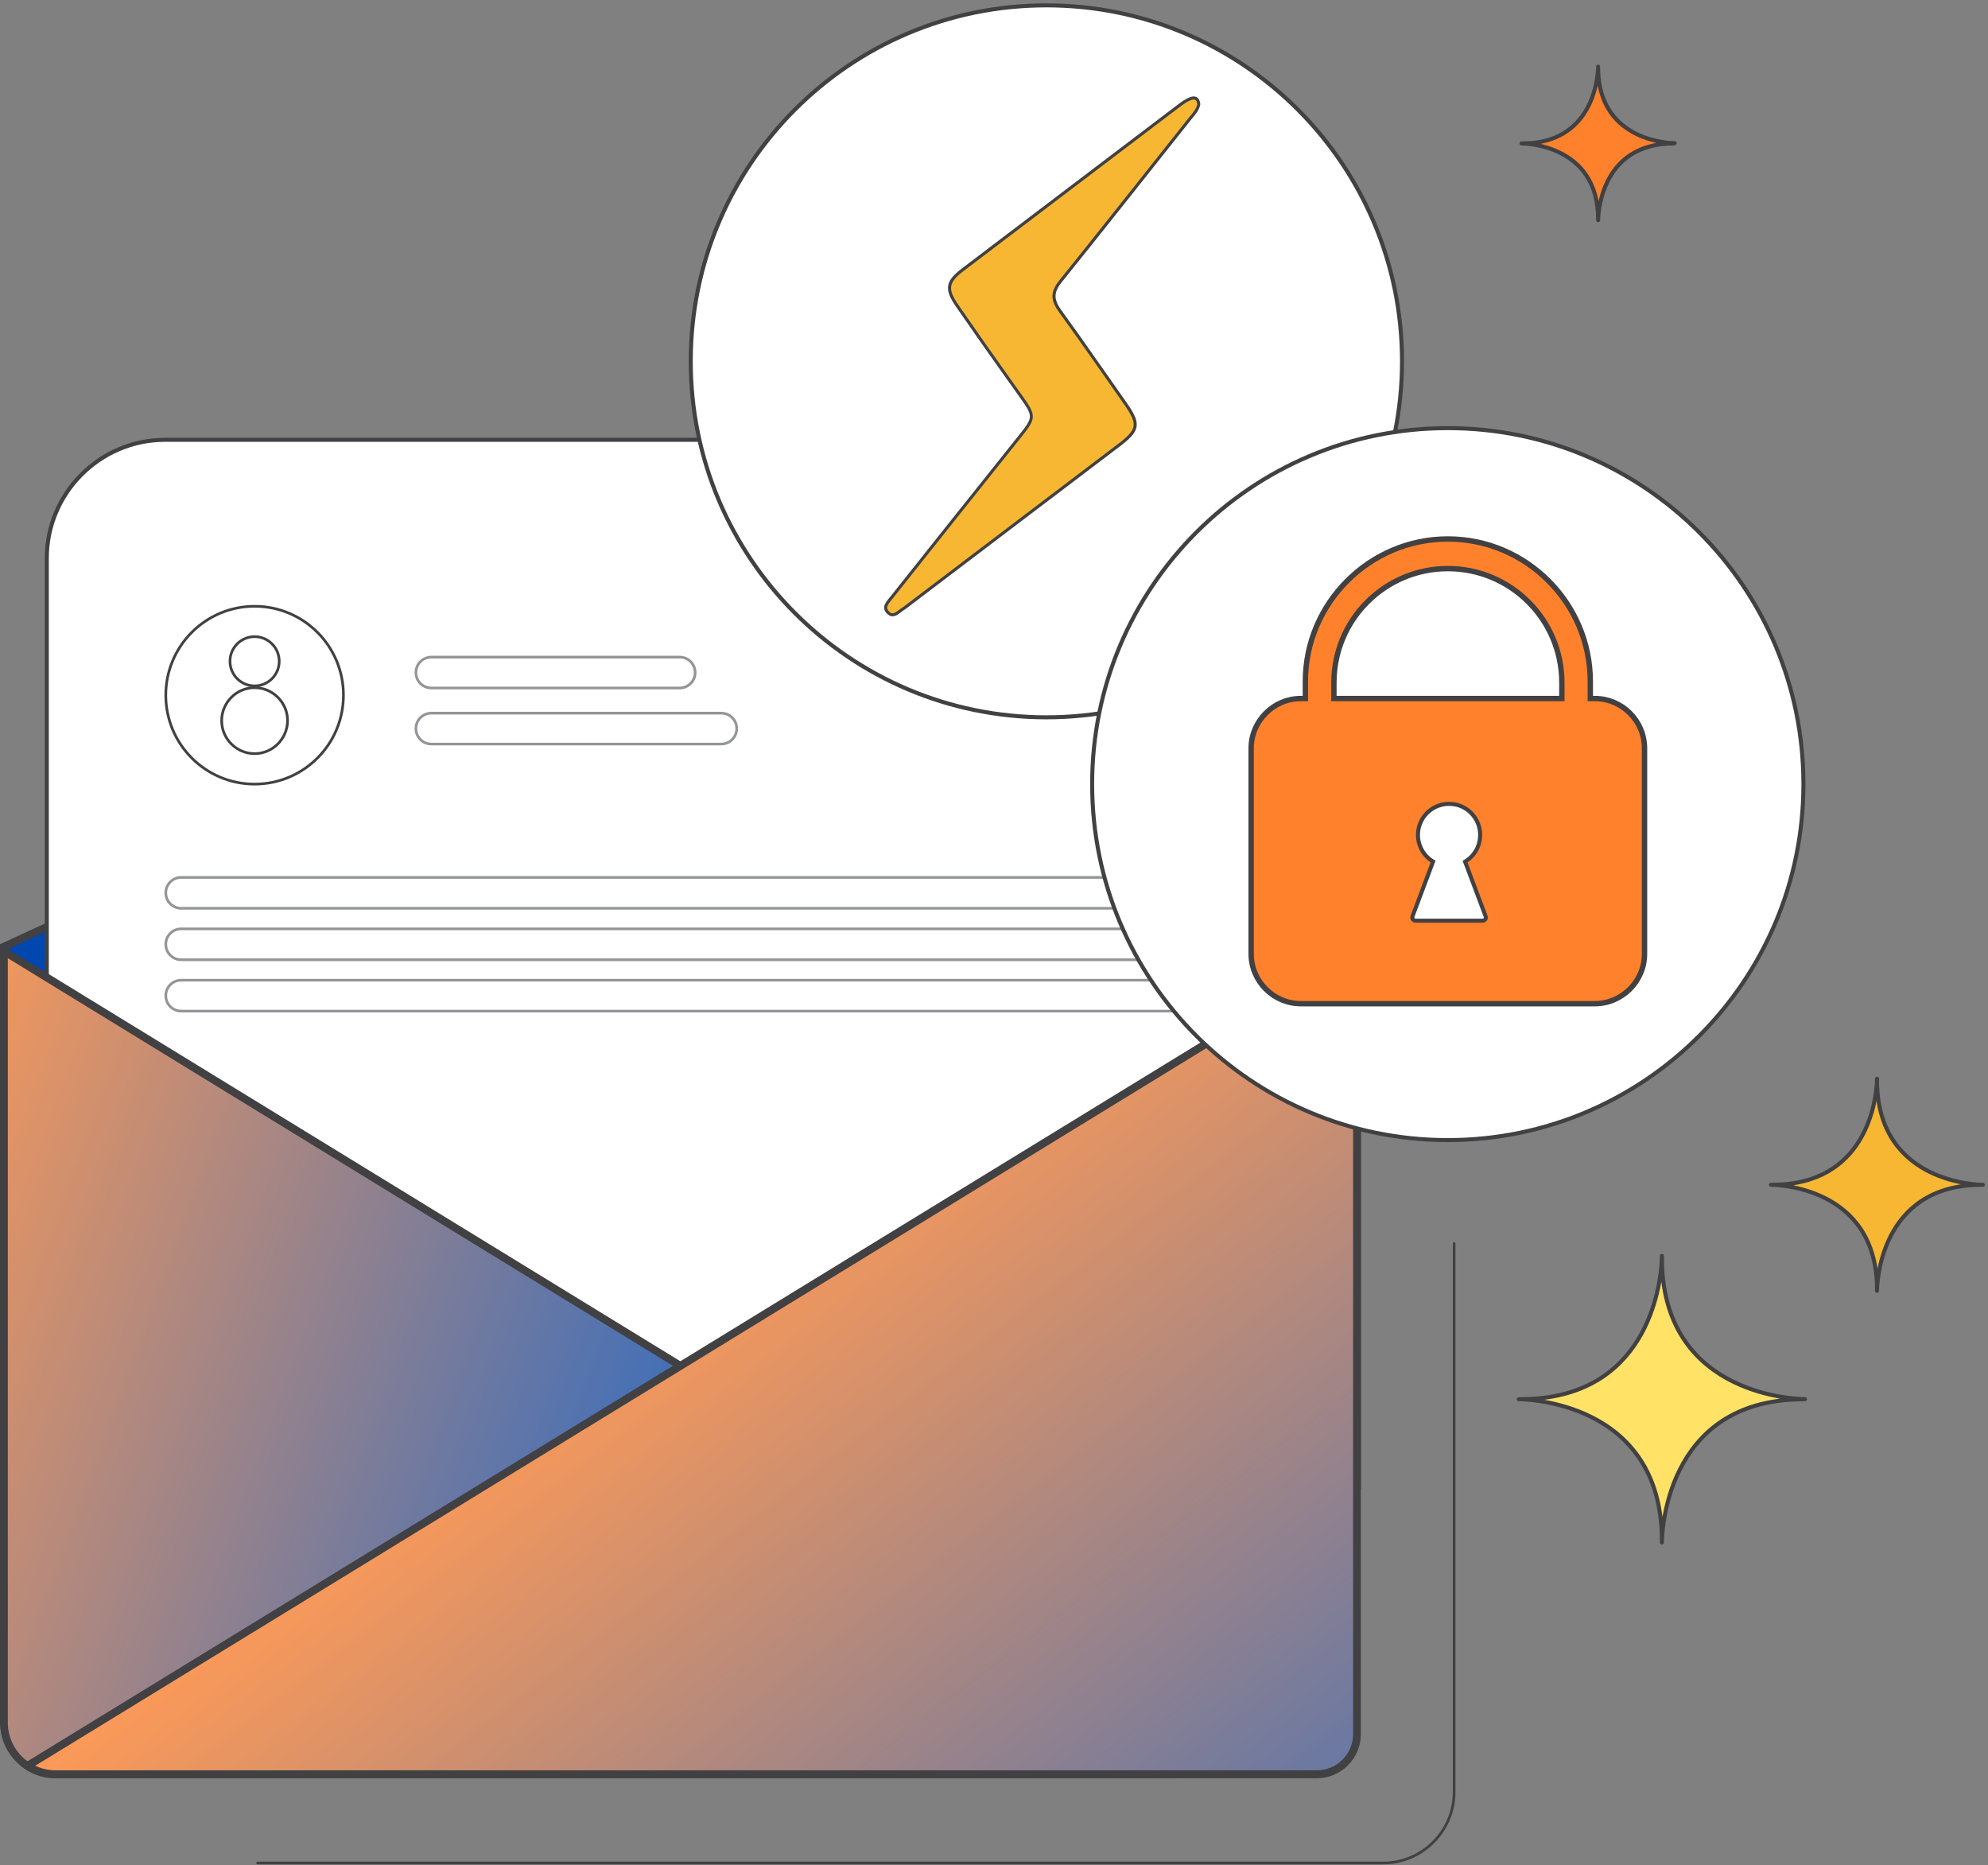
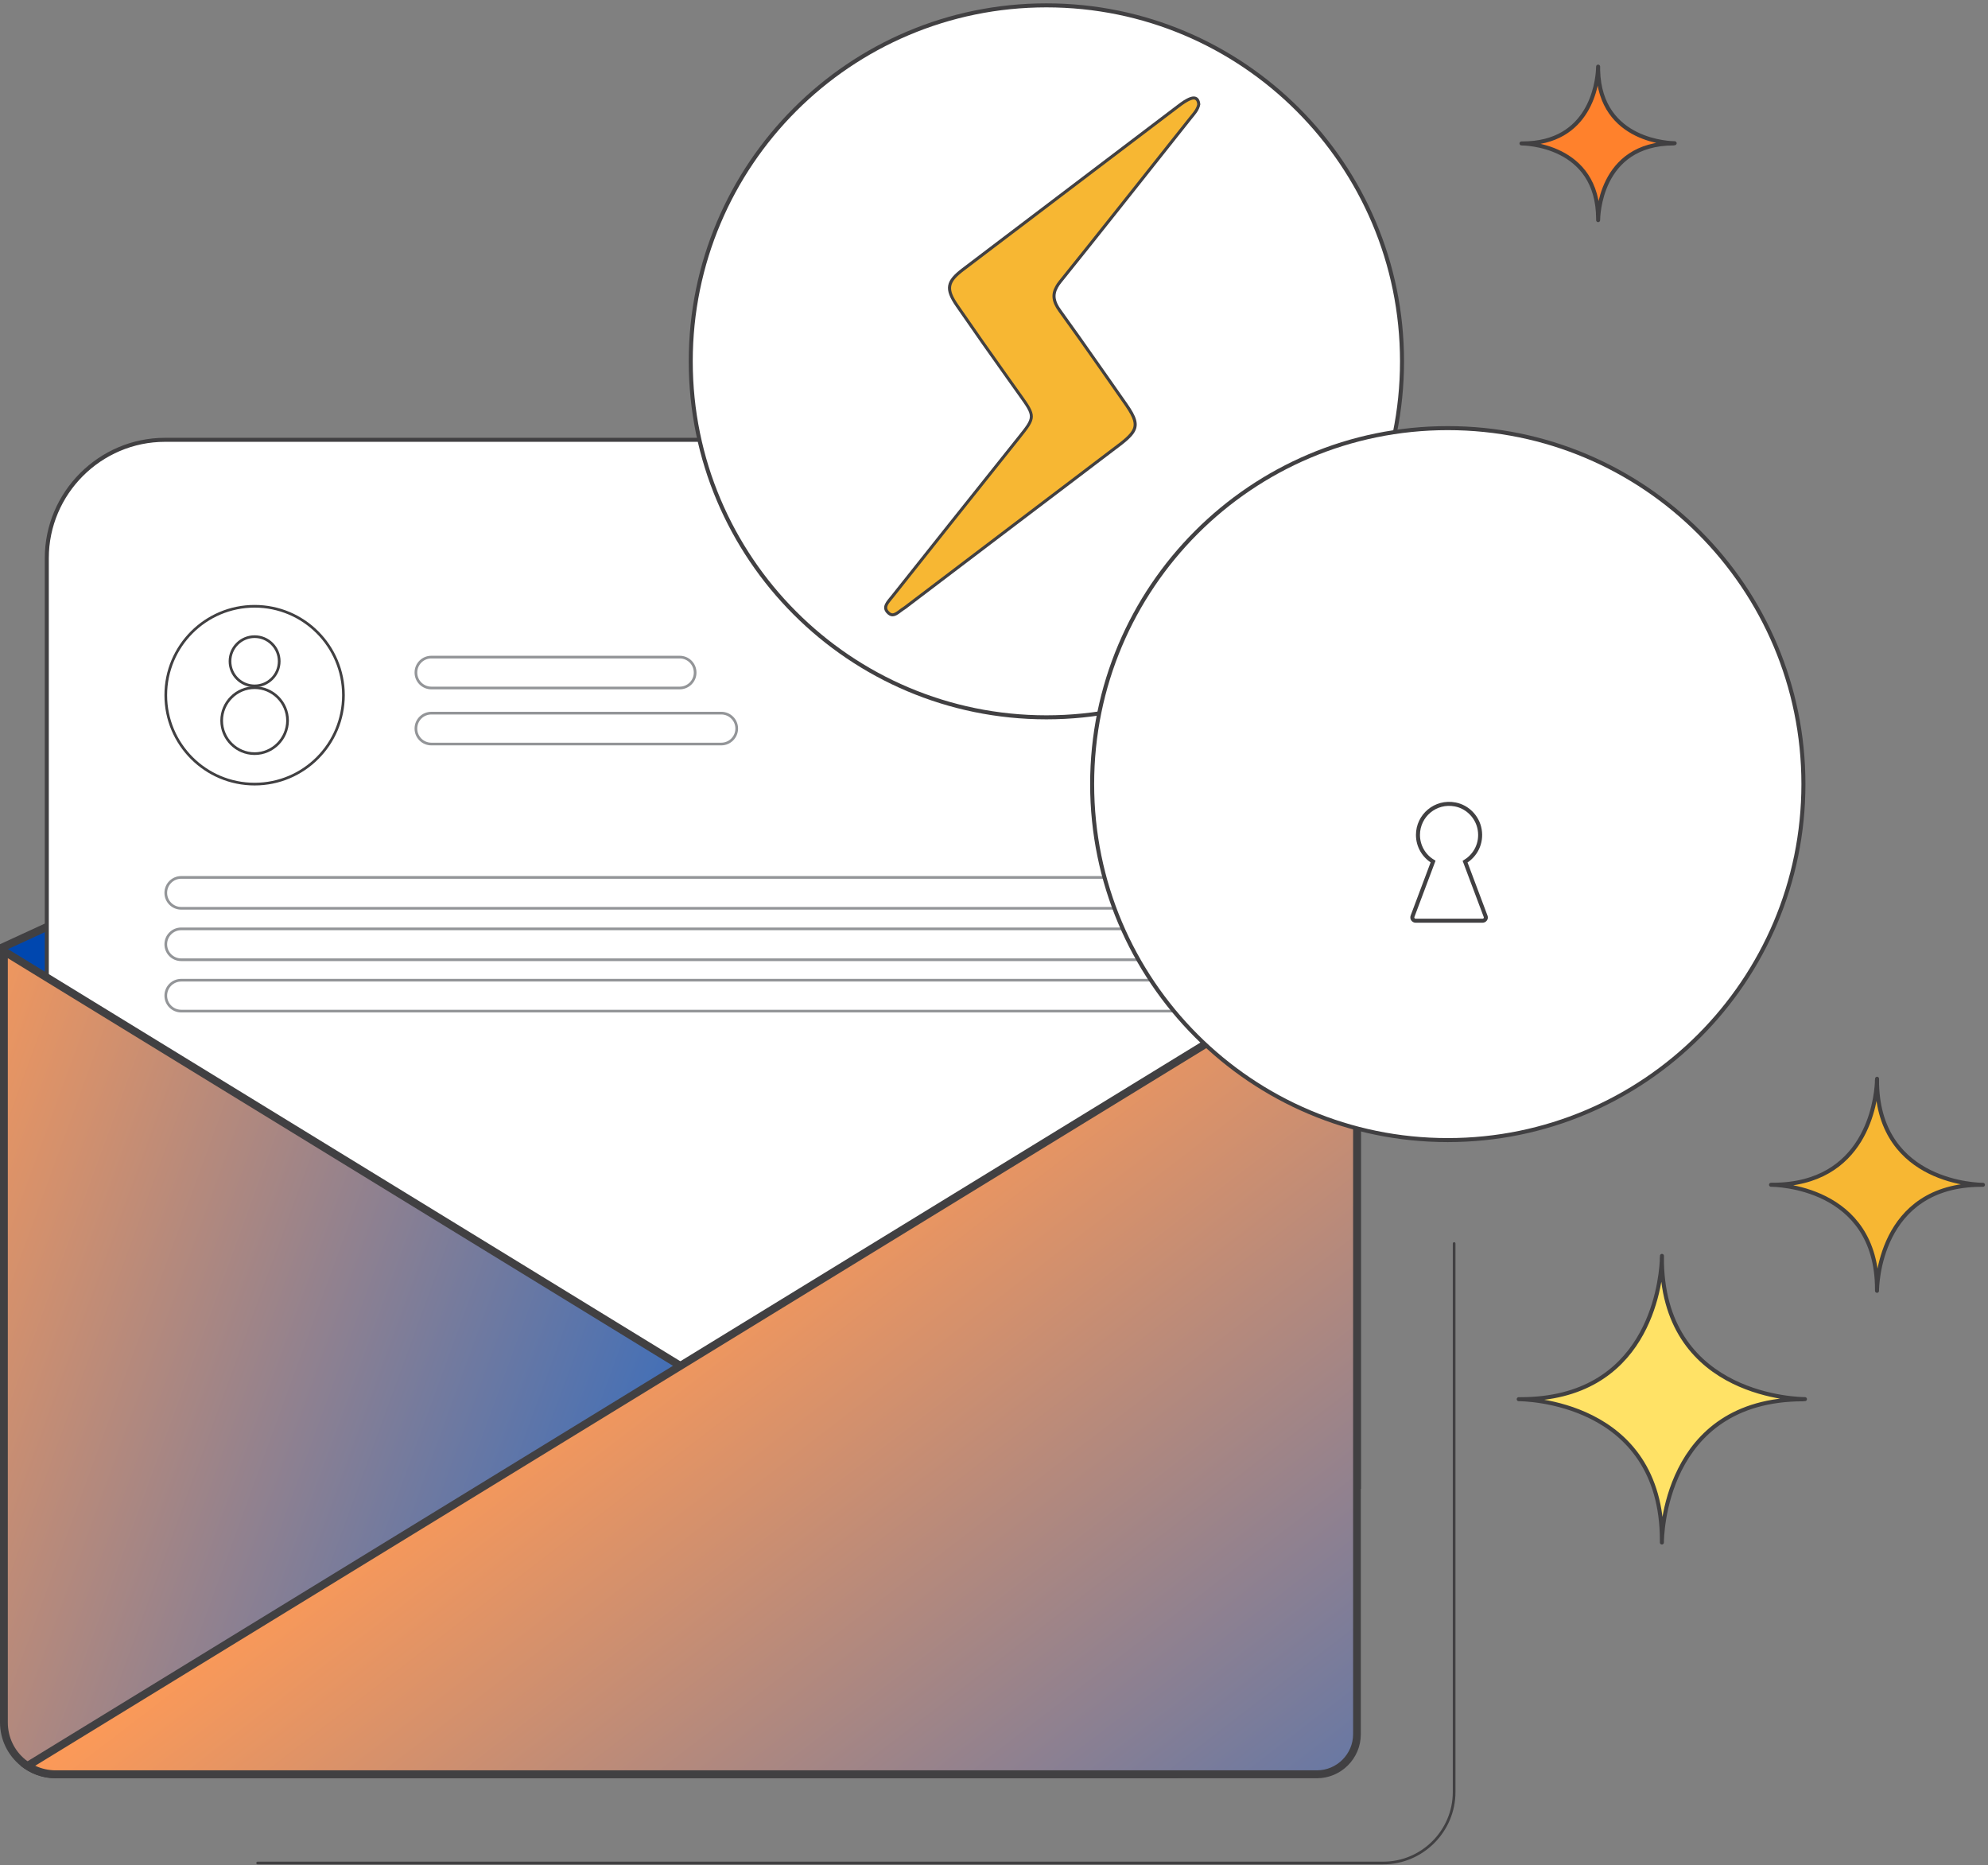
<svg xmlns="http://www.w3.org/2000/svg" width="371" height="348" viewBox="0 0 371 348" fill="none">
  <rect x="0" y="0" width="371" height="348" fill="#808080" stroke="none" />
  <path d="M336.842 261.07C336.082 261.07 310.822 260.86 310.152 235.73V234.34C310.152 234.4 310.152 234.66 310.132 235.06C310.132 234.95 310.122 234.84 310.122 234.73V235.27C309.862 239.98 307.382 261.08 283.782 261.08H283.422C284.152 261.08 310.142 261.26 310.142 287.46V287.82C310.142 287.09 310.322 261.1 336.502 261.1H335.592L336.842 261.07Z" fill="#FFE266" stroke="#414042" stroke-width="0.75" stroke-miterlimit="10" stroke-linejoin="round" />
  <path d="M370.058 221.08C369.488 221.08 350.798 220.93 350.298 202.32V201.29C350.298 201.34 350.298 201.53 350.278 201.82C350.278 201.74 350.268 201.66 350.268 201.57V201.97C350.078 205.46 348.238 221.07 330.768 221.07H330.508C331.048 221.07 350.288 221.21 350.288 240.6V240.86C350.288 240.32 350.428 221.08 369.798 221.08H369.128H370.058Z" fill="#F7B733" stroke="#414042" stroke-width="0.75" stroke-miterlimit="10" stroke-linejoin="round" />
  <path d="M271.37 232.031V334.383C271.37 341.666 265.416 347.625 258.139 347.625H48.078" stroke="#414042" stroke-width="0.5" stroke-miterlimit="10" stroke-linecap="round" />
  <path d="M312.524 26.724C312.116 26.724 298.612 26.607 298.243 13.151V12.431C298.243 12.47 298.243 12.606 298.223 12.82C298.223 12.762 298.223 12.703 298.223 12.645V12.937C298.087 15.469 296.764 26.763 284.136 26.763H283.941C284.331 26.763 298.243 26.86 298.243 40.881V41.076C298.243 40.687 298.34 26.763 312.349 26.763H311.863L312.524 26.724Z" fill="#FF812C" stroke="#414042" stroke-width="0.75" stroke-miterlimit="10" stroke-linecap="round" stroke-linejoin="round" />
  <path d="M0.738 244.787V176.649L126.997 118.541L253.255 176.649V276.996L0.738 244.787Z" fill="#0047AF" />
  <path d="M126.998 119.358L252.536 177.136V276.177L1.459 244.144V177.116L126.998 119.358ZM126.998 117.742L0 176.182V245.429L253.976 277.813V176.182L126.998 117.742Z" fill="#414042" />
  <path d="M30.799 82.067H223.193C235.334 82.067 245.257 91.999 245.257 104.15V238.049C245.257 250.2 235.334 260.132 223.193 260.132H30.799C18.658 260.132 8.734 250.2 8.734 238.049V104.15C8.734 91.999 18.658 82.067 30.799 82.067Z" fill="white" stroke="#414042" stroke-width="0.75" stroke-miterlimit="10" />
  <path d="M47.515 146.31C56.671 146.31 64.093 138.881 64.093 129.718C64.093 120.555 56.671 113.127 47.515 113.127C38.36 113.127 30.938 120.555 30.938 129.718C30.938 138.881 38.36 146.31 47.515 146.31Z" stroke="#414042" stroke-width="0.5" stroke-miterlimit="10" />
  <path d="M126.844 128.375H80.497C78.901 128.375 77.617 127.09 77.617 125.493C77.617 123.896 78.901 122.611 80.497 122.611H126.844C128.44 122.611 129.724 123.896 129.724 125.493C129.743 127.07 128.44 128.375 126.844 128.375Z" stroke="#939598" stroke-width="0.5" stroke-miterlimit="10" />
  <path d="M134.608 138.832H80.497C78.901 138.832 77.617 137.547 77.617 135.95C77.617 134.353 78.901 133.068 80.497 133.068H134.608C136.203 133.068 137.487 134.353 137.487 135.95C137.487 137.527 136.203 138.832 134.608 138.832Z" stroke="#939598" stroke-width="0.5" stroke-miterlimit="10" />
  <path d="M225.841 169.483H33.817C32.222 169.483 30.938 168.198 30.938 166.601C30.938 165.004 32.222 163.719 33.817 163.719H225.841C227.437 163.719 228.721 165.004 228.721 166.601C228.721 168.198 227.437 169.483 225.841 169.483Z" stroke="#939598" stroke-width="0.5" stroke-miterlimit="10" />
  <path d="M225.841 179.083H33.817C32.222 179.083 30.938 177.798 30.938 176.201C30.938 174.605 32.222 173.319 33.817 173.319H225.841C227.437 173.319 228.721 174.605 228.721 176.201C228.721 177.779 227.437 179.083 225.841 179.083Z" stroke="#939598" stroke-width="0.5" stroke-miterlimit="10" />
  <path d="M225.841 188.664H33.817C32.222 188.664 30.938 187.379 30.938 185.782C30.938 184.185 32.222 182.9 33.817 182.9H225.841C227.437 182.9 228.721 184.185 228.721 185.782C228.721 187.379 227.437 188.664 225.841 188.664Z" stroke="#939598" stroke-width="0.5" stroke-miterlimit="10" />
  <path d="M10.409 331.073C8.151 331.073 6.031 330.313 4.279 328.892C2.022 327.042 0.719 324.315 0.719 321.394V177.486L223.583 314.033C227.182 316.234 228.778 320.304 227.63 324.374C226.482 328.444 223.018 331.073 218.796 331.073H10.409Z" fill="white" />
  <path d="M10.69 331.586C8.433 331.586 6.312 330.827 4.561 329.405C2.304 327.555 1 324.829 1 321.908V178L223.864 314.547C227.464 316.748 229.059 320.817 227.911 324.887C226.763 328.957 223.3 331.586 219.077 331.586H10.69Z" fill="url(#paint0_linear_708_4868)" fill-opacity="0.8" />
-   <path d="M1.459 178.791L126.22 255.243L223.214 314.676C227.242 317.149 227.728 321.336 226.931 324.198C226.133 327.042 223.526 330.372 218.797 330.372H10.41C8.328 330.372 6.363 329.671 4.748 328.346C2.646 326.633 1.459 324.101 1.459 321.414V178.791M0 176.182V321.375C0 324.627 1.479 327.528 3.833 329.456C5.643 330.936 7.919 331.813 10.41 331.813H218.778C228.798 331.813 232.495 318.649 223.954 313.43L126.959 253.997L0 176.182Z" fill="#414042" />
+   <path d="M1.459 178.791L126.22 255.243L223.214 314.676C227.242 317.149 227.728 321.336 226.931 324.198C226.133 327.042 223.526 330.372 218.797 330.372H10.41C8.328 330.372 6.363 329.671 4.748 328.346C2.646 326.633 1.459 324.101 1.459 321.414V178.791M0 176.182V321.375C0 324.627 1.479 327.528 3.833 329.456C5.643 330.936 7.919 331.813 10.41 331.813H218.778C228.798 331.813 232.495 318.649 223.954 313.43L126.959 253.997Z" fill="#414042" />
  <path d="M10.41 331.073C8.503 331.073 6.693 330.527 5.137 329.495L253.256 177.486V323.575C253.256 327.704 249.89 331.073 245.765 331.073H10.41V331.073Z" fill="white" />
  <path d="M10.273 330.586C8.366 330.586 6.557 330.041 5 329.009L253.12 177V323.089C253.12 327.217 249.753 330.586 245.629 330.586H10.273V330.586Z" fill="url(#paint1_linear_708_4868)" fill-opacity="0.8" />
  <path d="M252.516 178.791V323.575C252.516 327.295 249.48 330.333 245.764 330.333H10.409C9.066 330.333 7.762 330.041 6.575 329.476L127.756 255.243L252.516 178.791ZM253.975 176.182L126.977 253.997L3.812 329.456C5.622 330.936 7.899 331.813 10.389 331.813H245.745C250.278 331.813 253.956 328.132 253.956 323.595V176.182H253.975Z" fill="#414042" />
  <path d="M195.275 133.847C231.93 133.847 261.644 104.108 261.644 67.424C261.644 30.739 231.93 1 195.275 1C158.621 1 128.906 30.739 128.906 67.424C128.906 104.108 158.621 133.847 195.275 133.847Z" fill="white" stroke="#414042" stroke-width="0.75" stroke-miterlimit="10" />
  <path d="M270.185 212.734C306.84 212.734 336.554 182.995 336.554 146.31C336.554 109.626 306.84 79.887 270.185 79.887C233.531 79.887 203.816 109.626 203.816 146.31C203.816 182.995 233.531 212.734 270.185 212.734Z" fill="white" stroke="#414042" stroke-width="0.75" stroke-miterlimit="10" />
-   <path d="M297.62 130.342H296.783V127.167C296.783 119.846 293.806 113.205 288.981 108.376C284.155 103.546 277.52 100.567 270.204 100.567C255.572 100.567 243.606 112.543 243.606 127.167V130.342H242.769C237.672 130.342 233.488 134.528 233.488 139.63V177.993C233.488 183.095 237.672 187.282 242.769 187.282H297.62C302.717 187.282 306.901 183.095 306.901 177.993V139.63C306.901 134.509 302.737 130.342 297.62 130.342ZM248.937 127.382C248.937 115.62 258.452 106.097 270.204 106.097C276.061 106.097 281.392 108.473 285.245 112.329C289.097 116.185 291.471 121.501 291.471 127.382V130.342H248.937V127.382V127.382Z" fill="#FF812C" stroke="#414042" stroke-miterlimit="10" />
  <path d="M277.247 170.983L273.414 160.779C275.359 159.611 276.566 157.332 276.138 154.801C275.748 152.464 273.9 150.555 271.585 150.108C267.868 149.387 264.619 152.211 264.619 155.794C264.619 157.897 265.747 159.747 267.44 160.76L263.607 170.964C263.451 171.372 263.763 171.801 264.191 171.801H276.663C277.11 171.801 277.402 171.372 277.247 170.983Z" fill="white" stroke="#414042" stroke-width="0.75" stroke-miterlimit="10" />
  <path d="M47.516 140.624C44.13 140.624 41.367 137.859 41.367 134.47C41.367 131.082 44.13 128.317 47.516 128.317C50.901 128.317 53.664 131.082 53.664 134.47C53.645 137.859 50.882 140.624 47.516 140.624Z" stroke="#414042" stroke-width="0.5" stroke-miterlimit="10" stroke-linejoin="round" />
  <path d="M47.514 127.985C50.05 127.985 52.106 125.928 52.106 123.39C52.106 120.852 50.05 118.794 47.514 118.794C44.978 118.794 42.922 120.852 42.922 123.39C42.922 125.928 44.978 127.985 47.514 127.985Z" stroke="#414042" stroke-width="0.5" stroke-miterlimit="10" stroke-linejoin="round" />
  <path d="M166.565 114.722C166.253 114.722 165.949 114.557 165.645 114.211C164.908 113.393 165.402 112.672 166.23 111.674C166.329 111.561 166.42 111.448 166.504 111.336C173.608 102.393 180.956 93.151 188.22 84.073C188.858 83.27 189.504 82.459 190.149 81.655L190.218 81.565C193.204 77.841 193.204 77.691 190.339 73.689L190.271 73.599C189.564 72.615 188.896 71.677 188.227 70.731C184.945 66.136 181.715 61.526 178.623 57.043C176.458 53.912 176.678 52.583 179.748 50.263L192.938 40.255C194.344 39.181 195.749 38.115 197.163 37.048C199.412 35.337 201.661 33.632 203.91 31.928C209.229 27.888 214.547 23.849 219.874 19.817C220.535 19.314 221.363 18.691 222.221 18.39C222.419 18.323 222.601 18.285 222.769 18.285C223.521 18.285 223.688 19.051 223.718 19.502C223.559 20.342 223.027 20.988 222.465 21.671L222.176 22.024L214.631 31.53C213.742 32.656 212.845 33.782 211.949 34.909L210.649 36.545C209.814 37.604 208.97 38.67 208.119 39.729C204.677 44.069 201.22 48.401 197.831 52.598C197.573 52.913 197.368 53.221 197.201 53.529C196.395 54.963 196.57 56.285 197.786 57.959C198.956 59.581 200.118 61.203 201.273 62.832C203.158 65.49 205.027 68.155 206.896 70.828L210.194 75.544C211.06 76.79 211.538 77.676 211.736 78.404C211.873 78.907 211.888 79.358 211.782 79.793C211.561 80.649 210.832 81.49 209.282 82.714C209.282 82.714 208.955 82.969 208.864 83.037L203.393 87.181C202.497 87.865 201.6 88.54 200.703 89.224L189.564 97.671C182.848 102.776 176.131 107.874 169.406 112.973C169.33 113.025 169.262 113.085 169.186 113.145C169.042 113.258 168.905 113.378 168.745 113.468C168.51 113.611 168.274 113.791 168.031 113.971C167.552 114.339 167.043 114.722 166.565 114.722Z" fill="#F7B733" />
  <path d="M222.769 18.563C223.149 18.563 223.377 18.863 223.43 19.449C223.263 20.253 222.769 20.853 222.245 21.491C222.146 21.611 222.048 21.732 221.949 21.852L218.218 26.544L214.396 31.357C213.484 32.514 212.573 33.655 211.661 34.811L210.415 36.373C209.579 37.431 208.736 38.498 207.885 39.556C204.45 43.889 200.985 48.214 197.604 52.418C197.331 52.756 197.118 53.071 196.951 53.387C196.077 54.933 196.259 56.352 197.543 58.124C198.827 59.896 199.967 61.496 201.031 62.99C203.022 65.79 204.99 68.606 206.654 70.986L207.725 72.518L208.796 74.05L209.594 75.191L209.868 75.581L210.035 75.822C210.825 76.978 211.266 77.804 211.456 78.48C211.585 78.93 211.592 79.343 211.501 79.718C211.296 80.507 210.597 81.31 209.108 82.489L208.941 82.617C208.857 82.677 208.781 82.744 208.682 82.812L206.623 84.374L204.564 85.935L203.288 86.904C202.368 87.602 201.441 88.3 200.522 89.006L194.816 93.331L189.383 97.453C182.666 102.559 175.949 107.657 169.225 112.755C169.149 112.815 169.081 112.868 169.005 112.928C168.86 113.04 168.731 113.145 168.594 113.228C168.344 113.378 168.093 113.566 167.857 113.746C167.409 114.091 166.938 114.444 166.558 114.444C166.474 114.444 166.224 114.444 165.851 114.031C165.281 113.401 165.593 112.883 166.444 111.854C166.543 111.741 166.634 111.629 166.725 111.516C173.784 102.634 181.078 93.451 188.441 84.253C189.079 83.45 189.725 82.639 190.371 81.836L190.439 81.746C193.494 77.931 193.501 77.624 190.568 73.531L190.5 73.441L190.447 73.366C189.786 72.443 189.117 71.512 188.464 70.581C185.166 65.963 181.937 61.361 178.859 56.893C176.793 53.905 176.99 52.711 179.923 50.496L184.133 47.297L188.35 44.099C189.14 43.498 189.938 42.898 190.728 42.297C191.526 41.696 192.316 41.088 193.114 40.487C194.519 39.414 195.925 38.347 197.338 37.281C199.511 35.63 201.677 33.985 203.85 32.341L204.085 32.161C209.404 28.121 214.723 24.082 220.049 20.05C220.695 19.562 221.5 18.954 222.314 18.661C222.481 18.593 222.633 18.563 222.769 18.563ZM222.769 18C222.579 18 222.359 18.038 222.124 18.12C221.25 18.428 220.452 19.021 219.7 19.592C214.373 23.624 209.055 27.663 203.736 31.703C201.487 33.407 199.238 35.111 196.989 36.823C195.575 37.889 194.17 38.956 192.764 40.029C191.176 41.231 189.588 42.44 188 43.641C185.189 45.773 182.385 47.906 179.574 50.038C176.428 52.418 176.116 53.912 178.388 57.201C181.549 61.788 184.756 66.354 188 70.896C188.676 71.857 189.36 72.811 190.044 73.764C192.931 77.796 192.931 77.736 189.93 81.483C189.284 82.286 188.638 83.097 188 83.9C180.736 92.978 173.51 102.071 166.284 111.163C165.54 112.102 164.354 113.206 165.433 114.399C165.829 114.835 166.201 115 166.566 115C167.386 115 168.146 114.152 168.898 113.709C169.141 113.566 169.354 113.371 169.582 113.198C176.306 108.1 183.023 103.002 189.74 97.896C193.456 95.08 197.163 92.265 200.879 89.449C202.224 88.421 203.576 87.399 204.921 86.378C206.289 85.342 207.664 84.299 209.032 83.262C209.184 83.15 209.321 83.037 209.457 82.932C210.947 81.761 211.798 80.845 212.056 79.861C212.178 79.38 212.162 78.877 212.01 78.329C211.775 77.481 211.213 76.505 210.346 75.266C210.346 75.266 210.346 75.258 210.339 75.258C209.982 74.748 209.625 74.237 209.267 73.727C208.553 72.706 207.839 71.684 207.125 70.663C205.256 67.99 203.386 65.325 201.502 62.667C200.347 61.038 199.185 59.416 198.014 57.794C196.928 56.3 196.647 55.084 197.452 53.657C197.604 53.372 197.802 53.079 198.052 52.771C201.502 48.491 204.929 44.204 208.34 39.902C209.191 38.843 210.035 37.777 210.871 36.718C212.2 35.044 213.53 33.377 214.852 31.703C217.367 28.534 219.882 25.366 222.397 22.197C223.051 21.379 223.795 20.628 224 19.479C223.94 18.578 223.514 18 222.769 18Z" fill="#414042" />
  <defs>
    <linearGradient id="paint0_linear_708_4868" x1="-33" y1="231" x2="128.046" y2="289.875" gradientUnits="userSpaceOnUse">
      <stop stop-color="#FF812C" />
      <stop offset="1" stop-color="#0047AF" />
    </linearGradient>
    <linearGradient id="paint1_linear_708_4868" x1="247.584" y1="401.5" x2="121.584" y2="237.5" gradientUnits="userSpaceOnUse">
      <stop stop-color="#0047AF" />
      <stop offset="1" stop-color="#FF812C" />
    </linearGradient>
  </defs>
</svg>